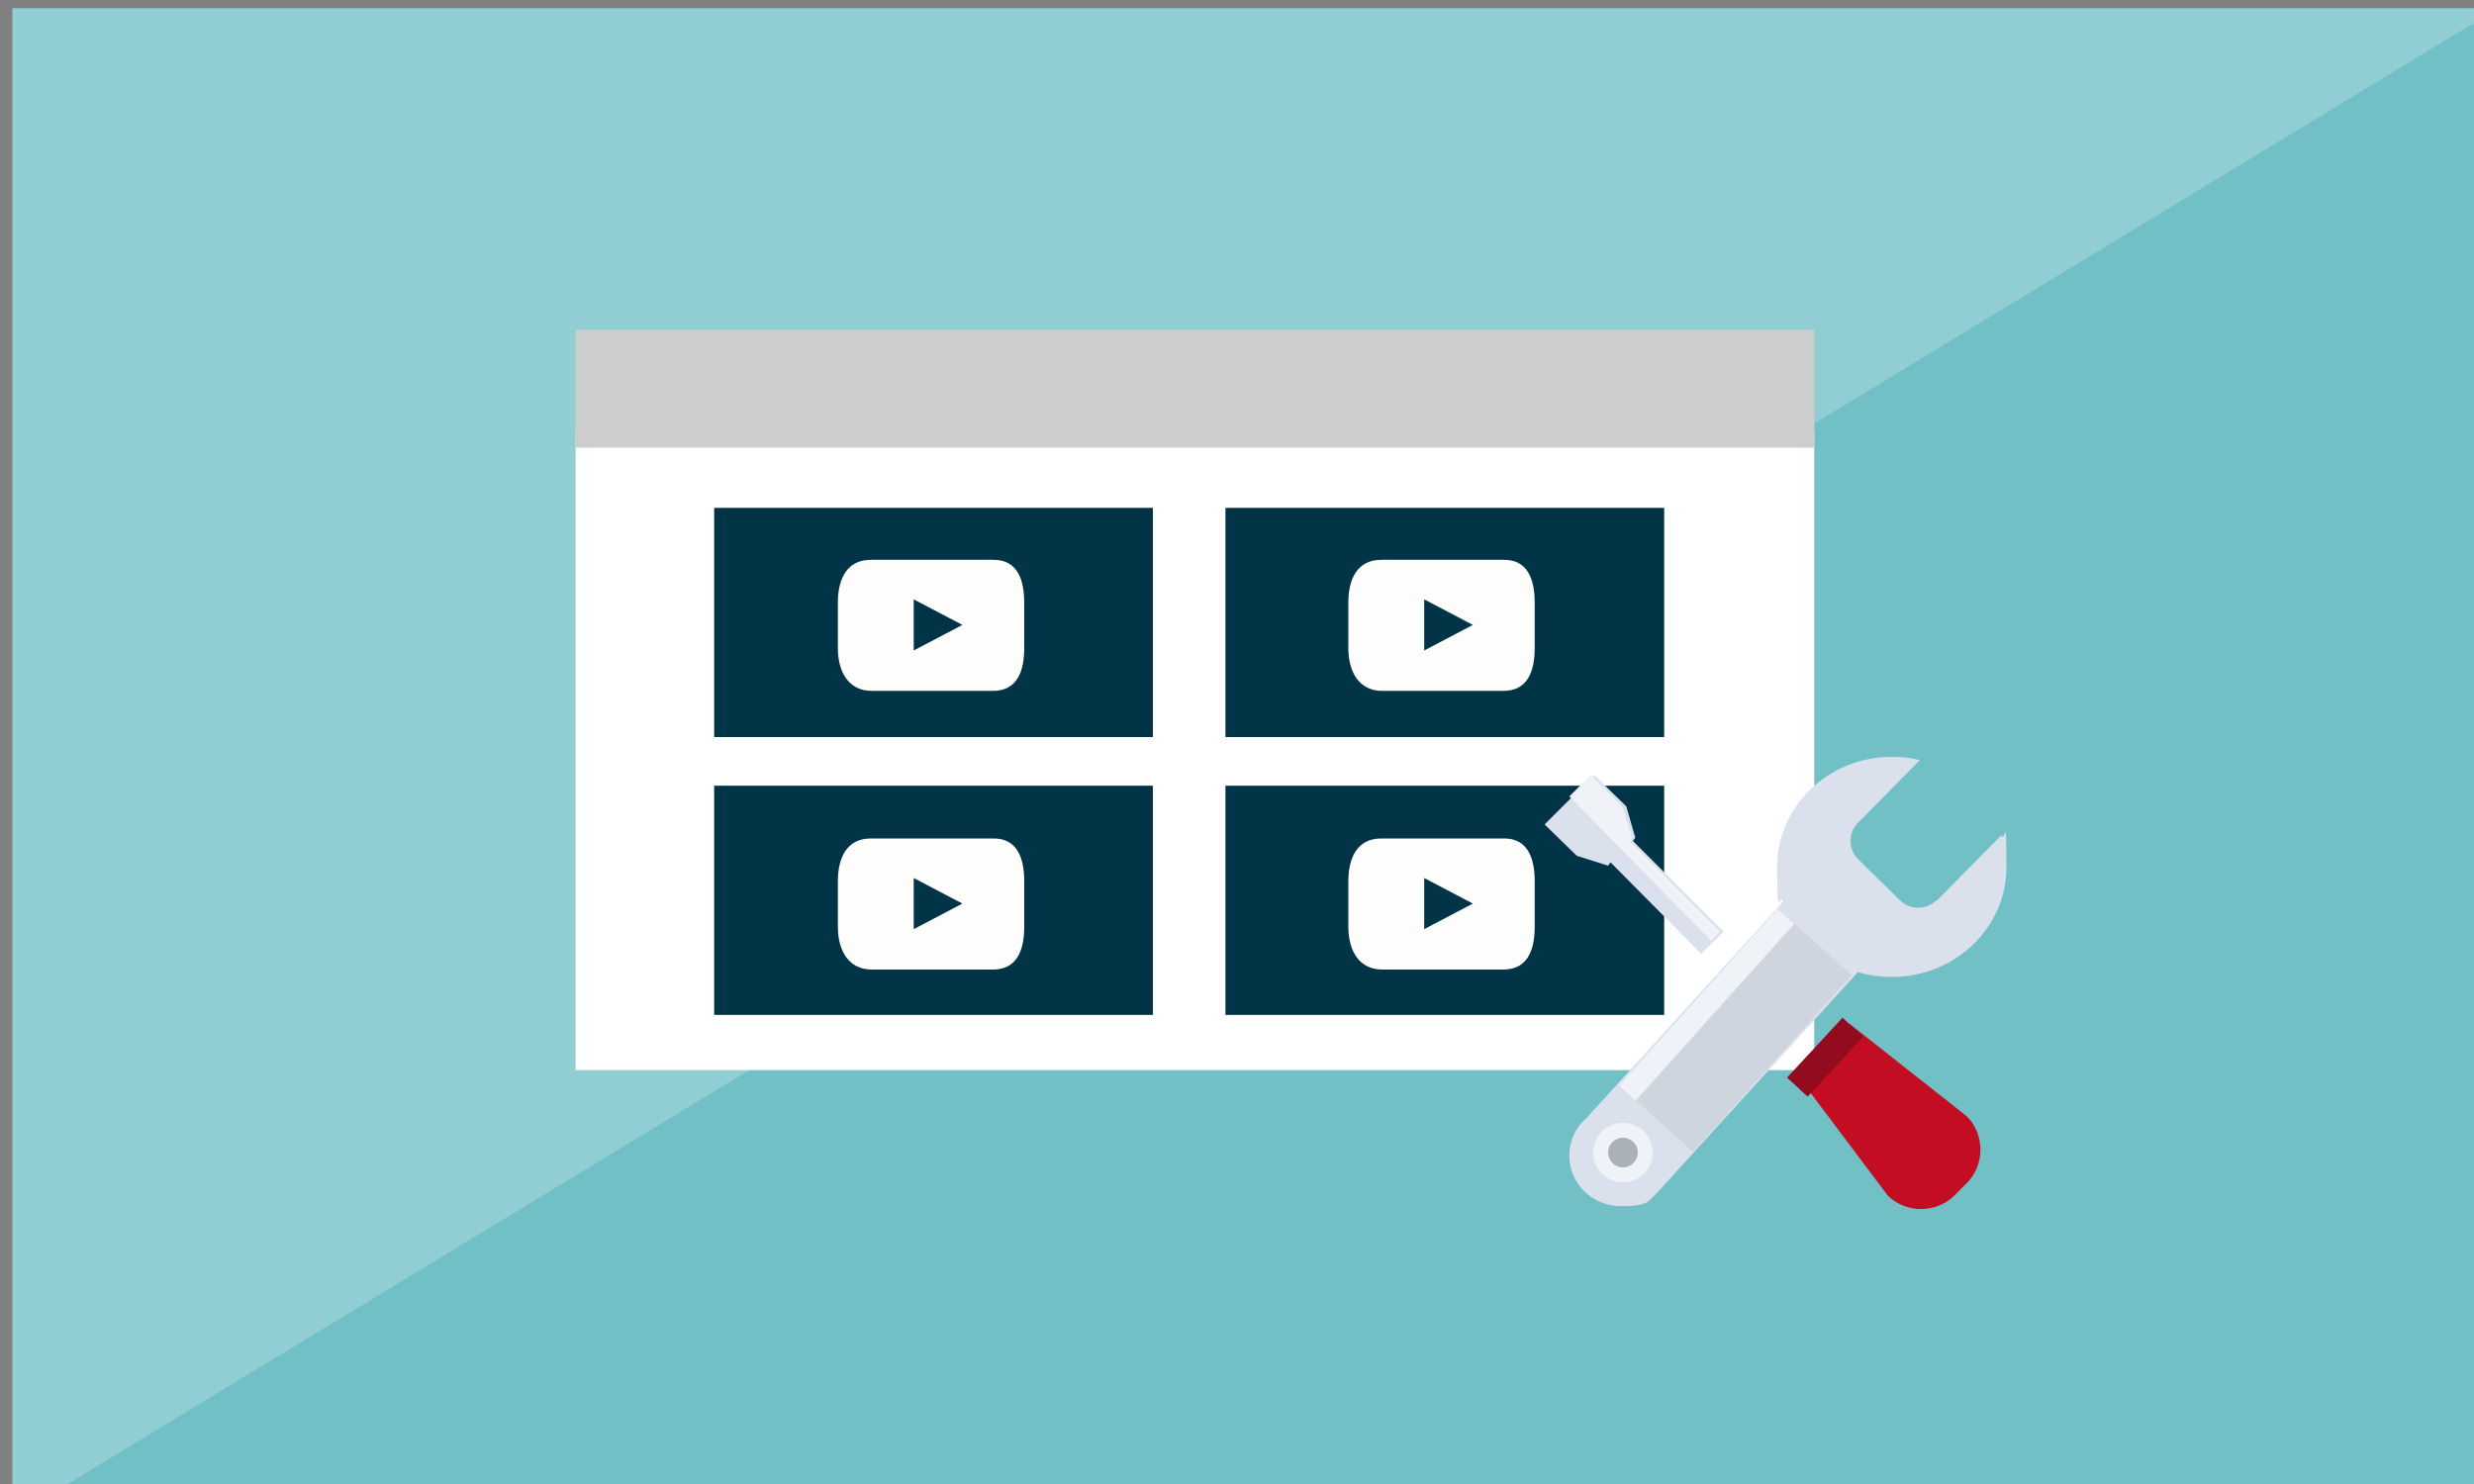
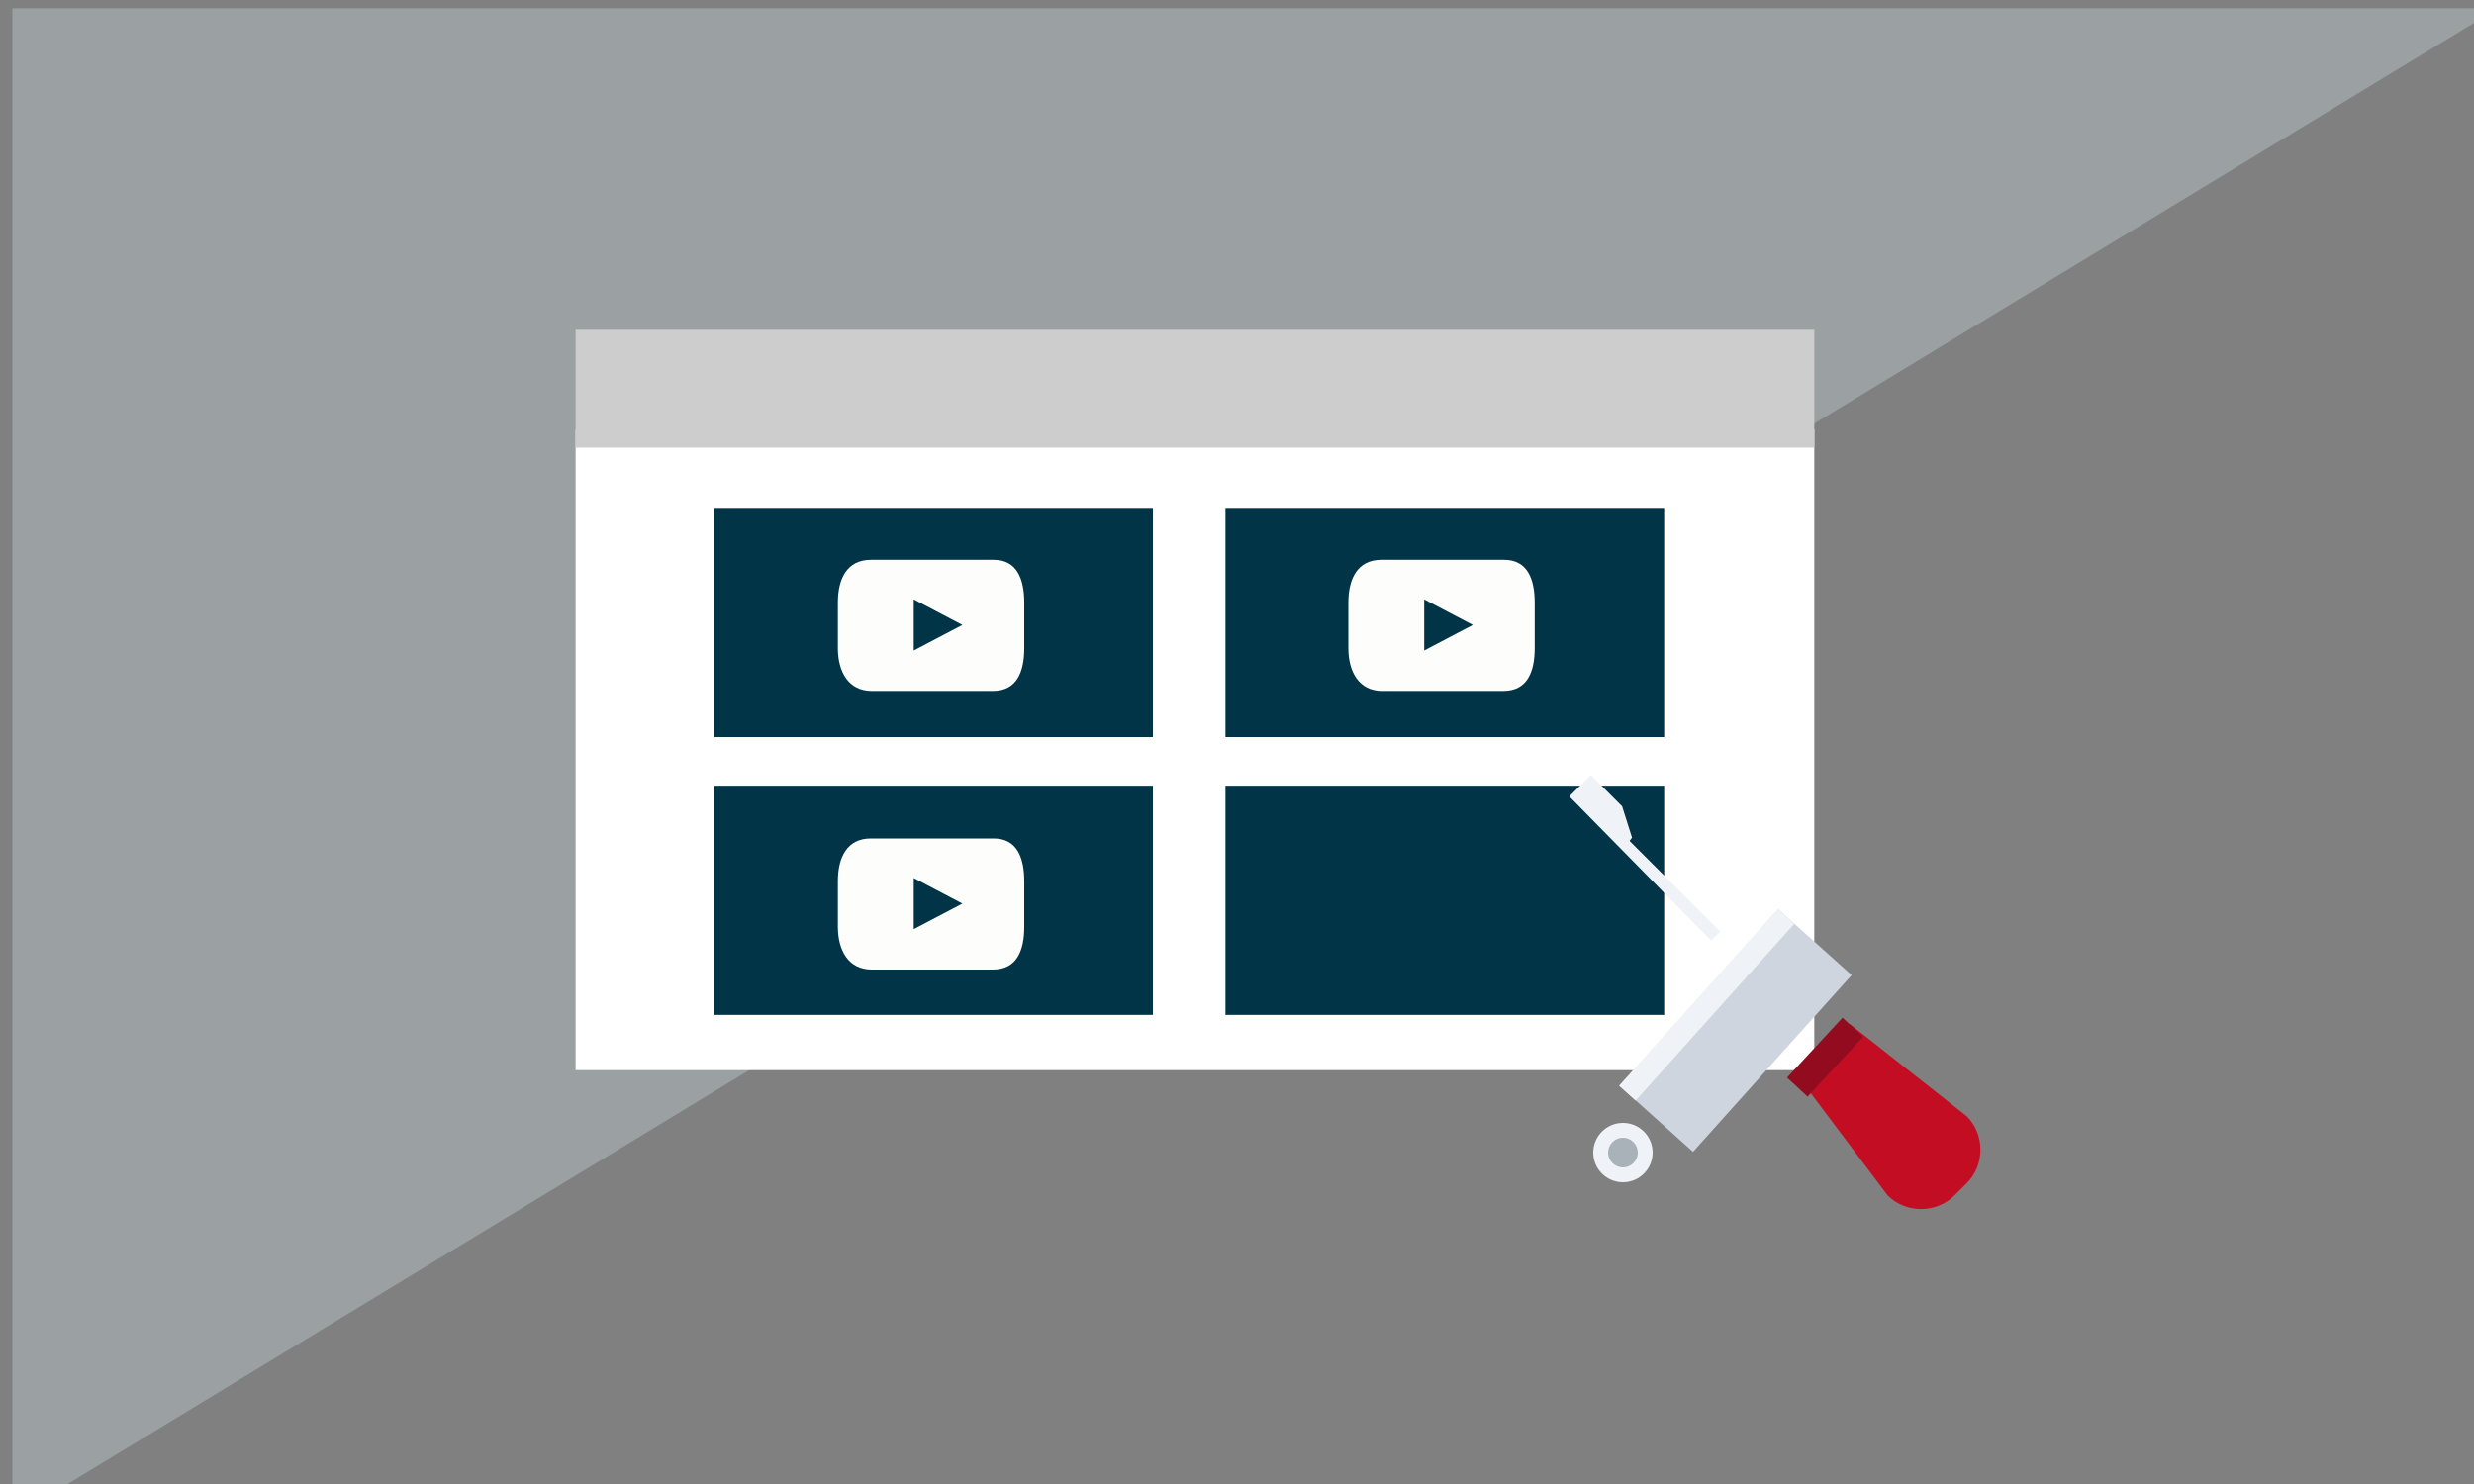
<svg xmlns="http://www.w3.org/2000/svg" id="_レイヤー_1" data-name="レイヤー_1" version="1.1" viewBox="0 0 300 180">
  <rect x="0" y="0" width="300" height="180" fill="#808080" stroke="none" />
  <defs>
    <style>
      .st0 {
        fill: #eff3f7;
      }

      .st1 {
        fill: #fff;
      }

      .st2 {
        fill: #cdcdcd;
      }

      .st3 {
        fill: #d9eef0;
        fill-opacity: .3;
      }

      .st4 {
        fill: #aab2b9;
      }

      .st5 {
        fill: #c30d23;
      }

      .st6 {
        fill: #003446;
      }

      .st7 {
        fill: #fdfdfc;
      }

      .st8 {
        fill: #dae1ed;
      }

      .st9 {
        fill: #cfd5de;
      }

      .st10 {
        fill: #920b1e;
      }

      .st11 {
        fill: #70c0c6;
      }
    </style>
  </defs>
-   <rect class="st11" x="1.5" y="1" width="298.8" height="179" />
  <polygon class="st3" points="300.3 2.6 300.3 1 1.5 1 1.5 180 8.2 180 300.3 2.6" />
  <g>
    <rect class="st1" x="69.8" y="52.1" width="150.2" height="77.7" />
    <rect class="st2" x="69.8" y="40" width="150.2" height="14.3" />
    <rect class="st6" x="86.6" y="61.6" width="53.2" height="27.8" />
    <rect class="st6" x="148.6" y="61.6" width="53.2" height="27.8" />
    <path class="st7" d="M120.5,67.9h-14.9c-2.9,0-4,2.3-4,5.2v5.5c0,2.9,1.3,5.2,4.1,5.2h14.7c2.9,0,3.8-2.3,3.8-5.2v-5.5c0-2.9-.9-5.2-3.7-5.2ZM110.8,78.9v-6.2l5.9,3.1-5.9,3.1Z" />
    <path class="st7" d="M182.4,67.9h-14.9c-2.9,0-4,2.3-4,5.2v5.5c0,2.9,1.3,5.2,4.1,5.2h14.7c2.9,0,3.8-2.3,3.8-5.2v-5.5c0-2.9-.9-5.2-3.7-5.2ZM172.7,78.9v-6.2l5.9,3.1-5.9,3.1Z" />
    <rect class="st6" x="86.6" y="95.3" width="53.2" height="27.8" />
    <rect class="st6" x="148.6" y="95.3" width="53.2" height="27.8" />
    <path class="st7" d="M120.5,101.7h-14.9c-2.9,0-4,2.3-4,5.2v5.5c0,2.9,1.3,5.2,4.1,5.2h14.7c2.9,0,3.8-2.3,3.8-5.2v-5.5c0-2.9-.9-5.2-3.7-5.2ZM110.8,112.7v-6.2l5.9,3.1-5.9,3.1Z" />
-     <path class="st7" d="M182.4,101.7h-14.9c-2.9,0-4,2.3-4,5.2v5.5c0,2.9,1.3,5.2,4.1,5.2h14.7c2.9,0,3.8-2.3,3.8-5.2v-5.5c0-2.9-.9-5.2-3.7-5.2ZM172.7,112.7v-6.2l5.9,3.1-5.9,3.1Z" />
    <g>
-       <path class="st8" d="M234.8,109.2c-1.2,1.2-3.2,1.2-4.4,0l-5.1-5c-1.2-1.2-1.2-3.2,0-4.4l7.5-7.6c-1.1-.3-2.2-.4-3.4-.4-7.7,0-13.9,6-13.9,13.3s.3,2.9.7,4.3l-23.9,26.3c-1.3,1.1-2,2.7-2,4.5,0,3.4,2.8,6.1,6.3,6.1s3.3-.7,4.5-1.8l24.2-26.6c1.3.4,2.7.6,4.1.6,7.7,0,13.9-6,13.9-13.3s-.2-2.7-.6-3.9l-7.9,8ZM196.8,142.3c-1.4,0-2.5-1.1-2.5-2.5s1.1-2.5,2.5-2.5,2.5,1.1,2.5,2.5-1.1,2.5-2.5,2.5Z" />
      <path class="st5" d="M238.5,135.4l-14.2-11.2-6.3,6.3,10.9,14.5c2.2,2.2,5.9,2.2,8.1,0l1.5-1.5c2.2-2.2,2.2-5.9,0-8.1Z" />
-       <polygon class="st8" points="209 113 198 102 198.3 101.6 197.2 97.8 193.3 94 187.3 100 191.2 103.8 195 105 195.3 104.6 206.3 115.7 209 113" />
      <rect class="st10" x="219.7" y="123.3" width="3.4" height="9.9" transform="translate(146 -116.3) rotate(42.8)" />
      <rect class="st9" x="204.4" y="110.6" width="11.9" height="28.8" transform="translate(137.4 -108.5) rotate(41.9)" />
      <polygon class="st0" points="197.9 101.6 196.7 97.8 192.9 94 190.3 96.6 207.5 114.1 208.6 113 197.6 102 197.9 101.6" />
      <rect class="st0" x="205.5" y="107.5" width="2.7" height="28.8" transform="translate(134.4 -107) rotate(41.9)" />
      <circle class="st0" cx="196.8" cy="139.8" r="3.6" />
      <circle class="st4" cx="196.8" cy="139.8" r="1.8" />
    </g>
  </g>
</svg>